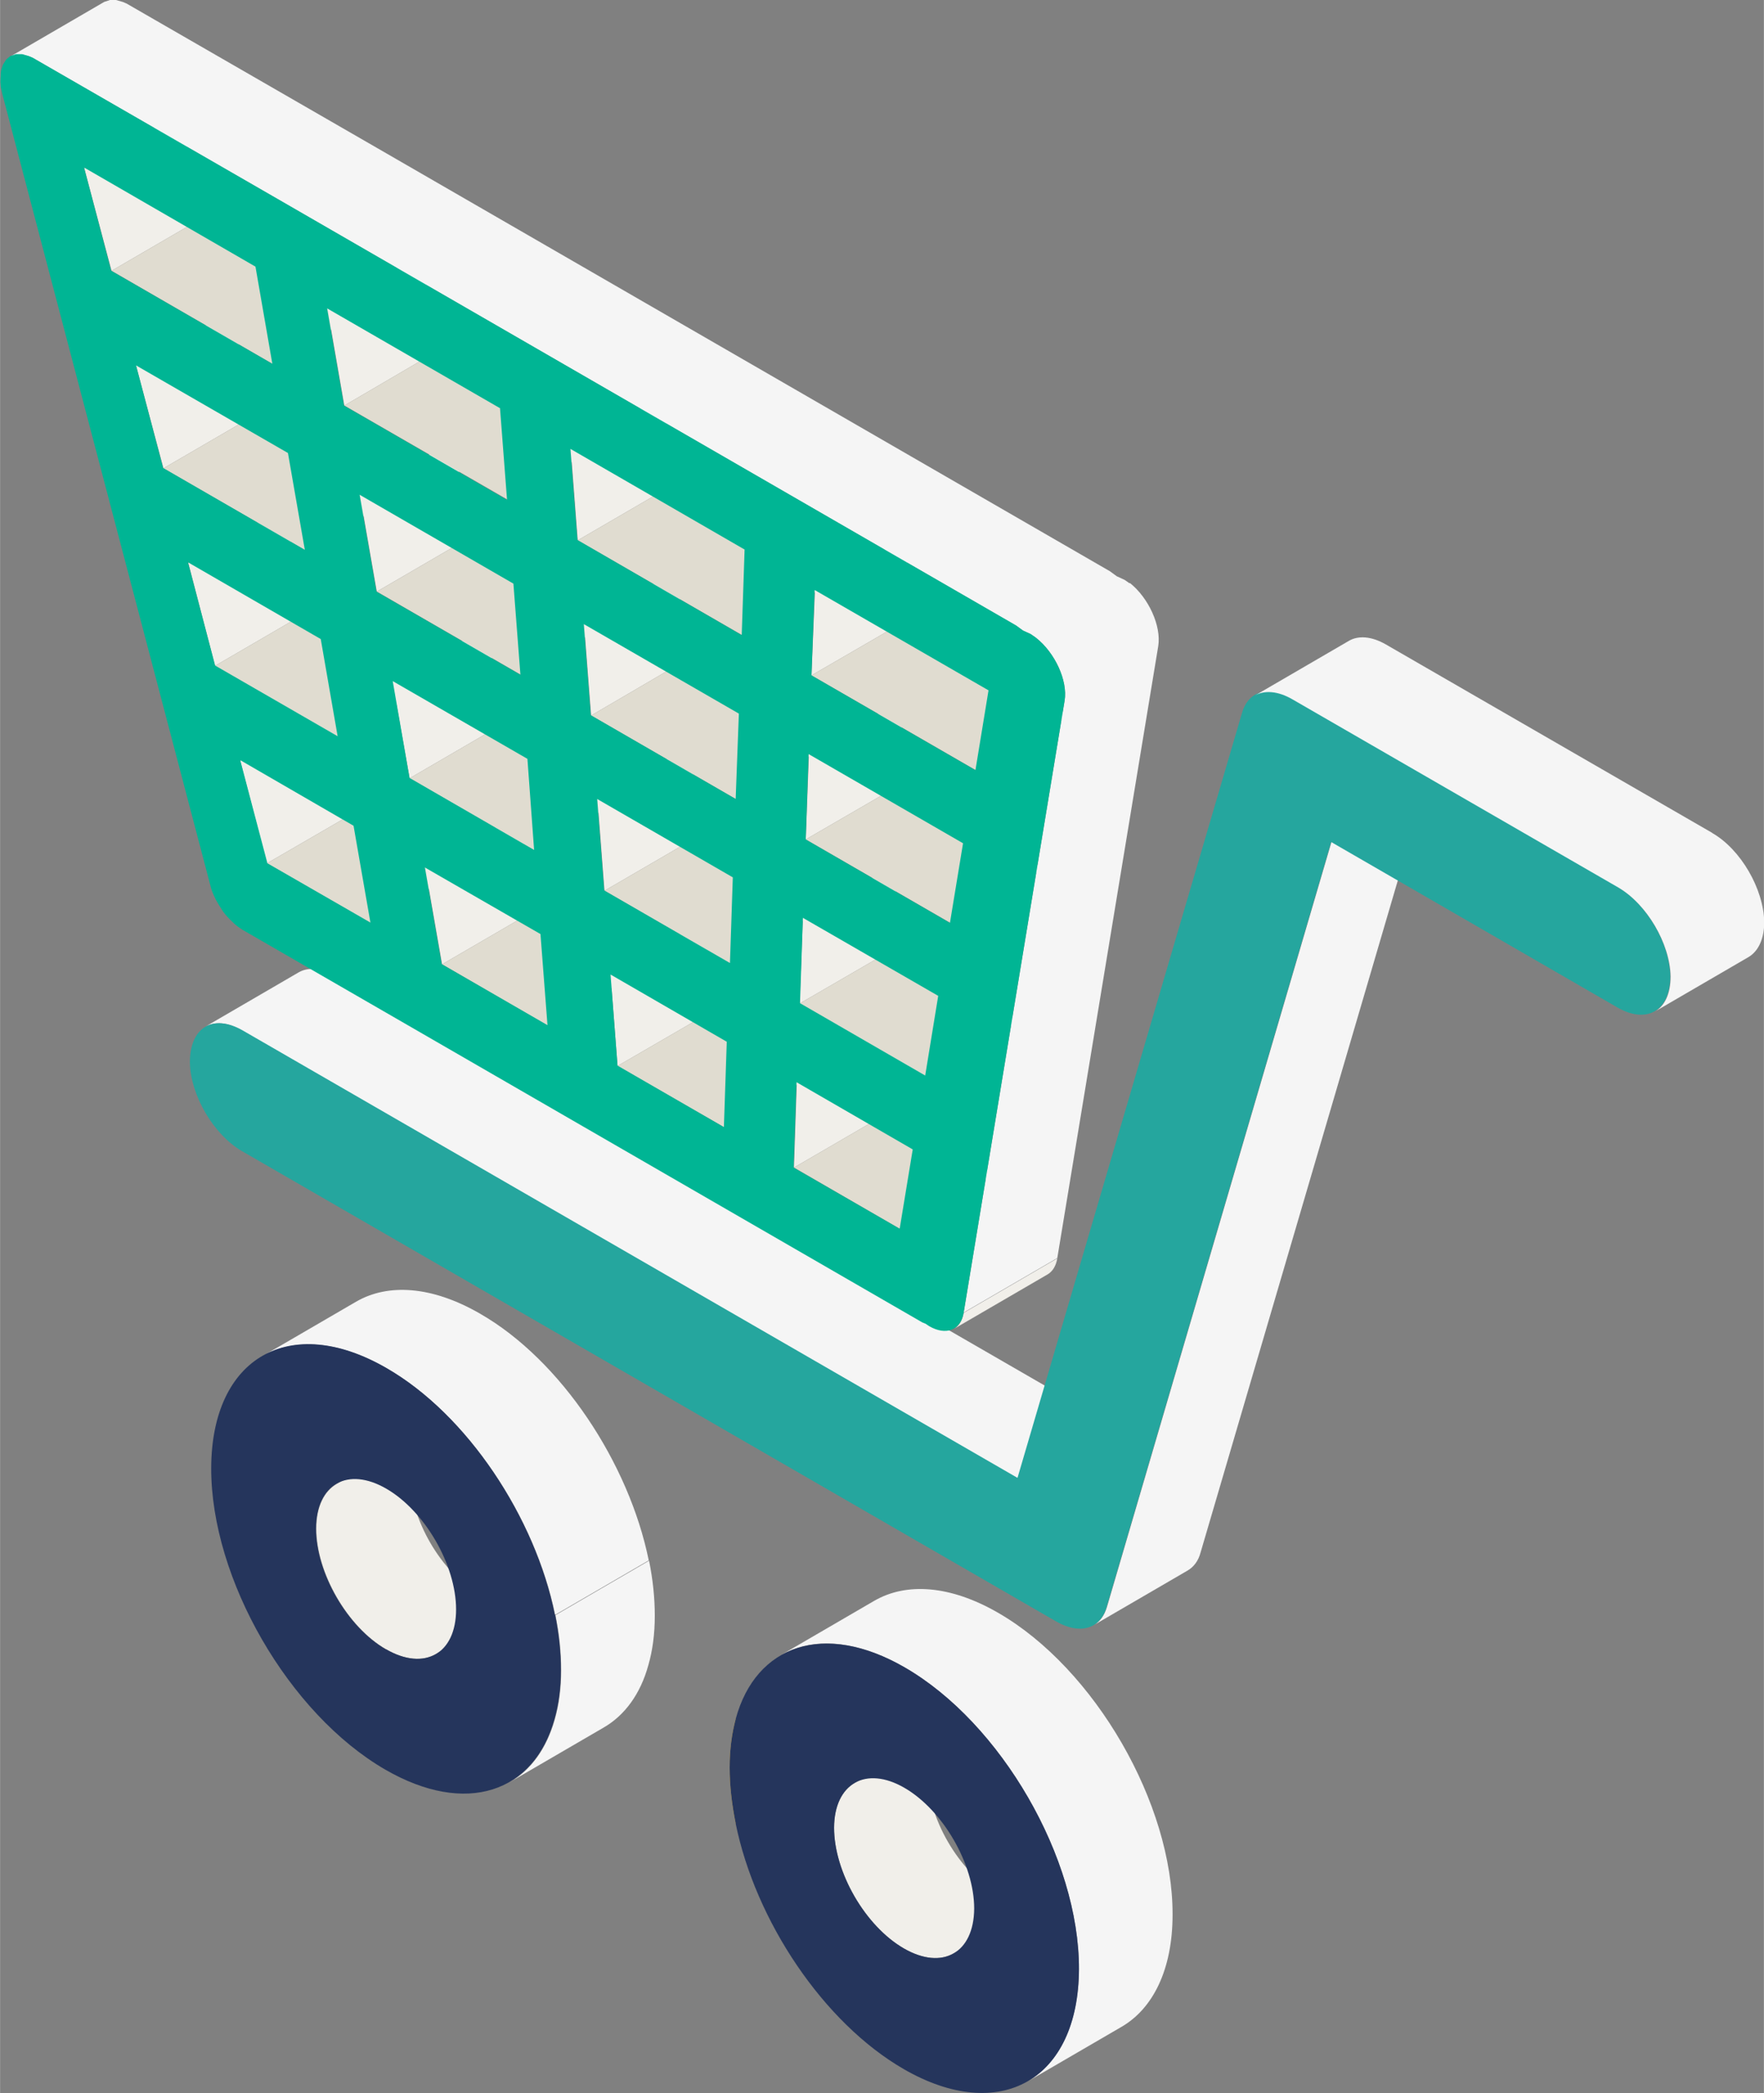
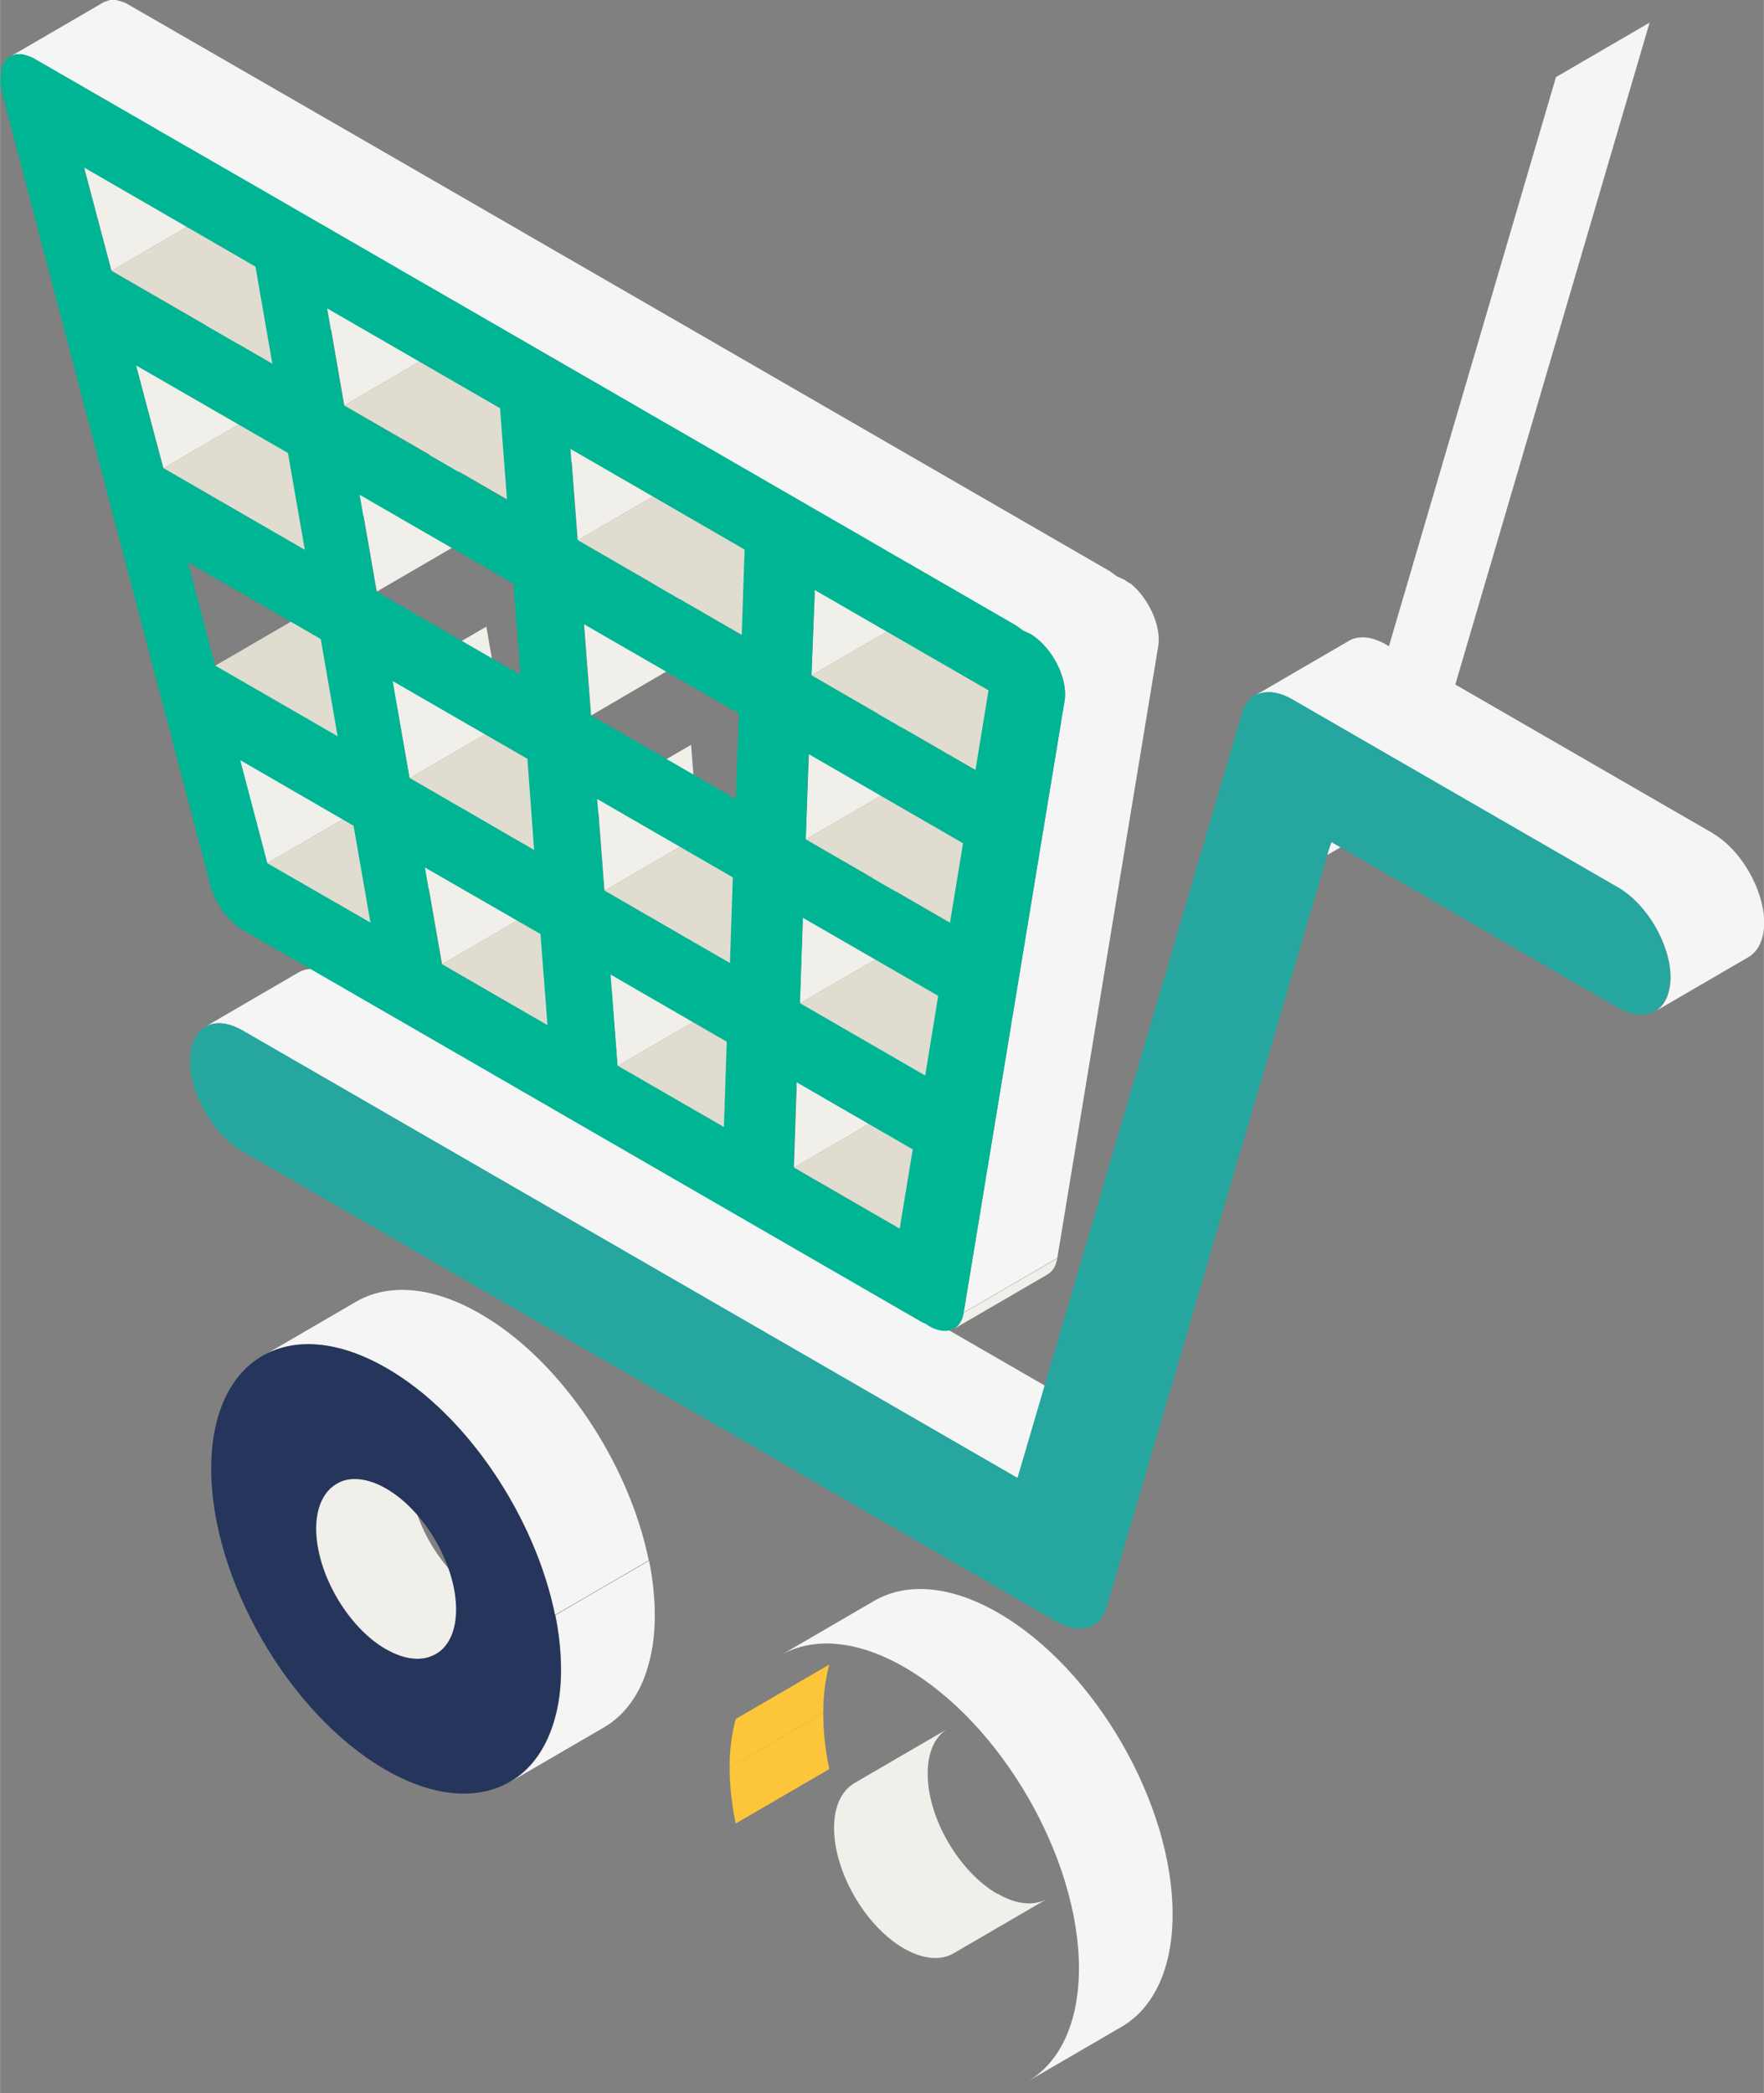
<svg xmlns="http://www.w3.org/2000/svg" xml:space="preserve" width="18.718mm" height="22.2mm" style="shape-rendering:geometricPrecision; text-rendering:geometricPrecision; image-rendering:optimizeQuality; fill-rule:evenodd; clip-rule:evenodd" viewBox="0 0 55.39 65.7">
  <rect x="0" y="0" width="55.39" height="65.7" fill="#808080" stroke="none" />
  <defs>
    <style type="text/css">  .fil6 {fill:#00B594;fill-rule:nonzero} .fil2 {fill:#25355C;fill-rule:nonzero} .fil5 {fill:#25A69E;fill-rule:nonzero} .fil4 {fill:#E0DCD0;fill-rule:nonzero} .fil0 {fill:#F1EFEA;fill-rule:nonzero} .fil1 {fill:whitesmoke;fill-rule:nonzero} .fil3 {fill:#FDC63A;fill-rule:nonzero}  </style>
  </defs>
  <g id="Слой_x0020_1">
    <path class="fil0" d="M15.06 50.06c-1.21,-0.7 -2.2,-2.4 -2.19,-3.79 0,-0.69 0.25,-1.18 0.64,-1.4l-2.94 1.71c-0.39,0.23 -0.64,0.71 -0.64,1.4 -0,1.39 0.98,3.09 2.19,3.79 0.61,0.35 1.16,0.38 1.56,0.15l2.94 -1.71c-0.4,0.23 -0.95,0.2 -1.56,-0.15z" />
    <path class="fil1" d="M18.95 54.23l-2.94 1.71c0.66,-0.38 1.15,-1.05 1.41,-1.97 0.13,-0.46 0.2,-0.97 0.2,-1.54 0,-0.56 -0.06,-1.14 -0.18,-1.73l2.94 -1.71c0.12,0.59 0.18,1.17 0.18,1.73 -0,0.57 -0.07,1.09 -0.2,1.54 -0.25,0.92 -0.75,1.59 -1.41,1.97z" />
    <path class="fil1" d="M8.24 42.57l2.94 -1.71c1,-0.58 2.38,-0.5 3.9,0.38 2.54,1.46 4.67,4.69 5.29,7.74l-2.94 1.71c-0.62,-3.05 -2.75,-6.28 -5.29,-7.74 -1.52,-0.88 -2.9,-0.96 -3.9,-0.38z" />
    <path class="fil2" d="M12.12 51.77c1.21,0.7 2.2,0.14 2.2,-1.25 0,-1.39 -0.98,-3.09 -2.19,-3.79 -1.21,-0.7 -2.2,-0.15 -2.21,1.25 -0,1.39 0.98,3.09 2.19,3.79zm5.31 -1.08c0.12,0.59 0.18,1.17 0.18,1.73 -0,0.57 -0.07,1.09 -0.2,1.54 -0.64,2.31 -2.78,3.05 -5.31,1.59 -3.03,-1.75 -5.48,-5.99 -5.47,-9.47 0.01,-3.48 2.48,-4.88 5.5,-3.14 2.54,1.46 4.67,4.69 5.29,7.74z" />
    <path class="fil3" d="M25.85 53.76c-0,0.57 0.06,1.17 0.19,1.77l-2.94 1.71c-0.12,-0.6 -0.19,-1.19 -0.19,-1.76 0.98,-0.57 1.96,-1.14 2.94,-1.71z" />
    <path class="fil3" d="M26.04 52.25c-0.12,0.45 -0.19,0.95 -0.19,1.52 -0.98,0.57 -1.96,1.14 -2.94,1.71 0,-0.56 0.07,-1.07 0.19,-1.52 0.88,-0.51 2.06,-1.2 2.94,-1.71z" />
    <path class="fil0" d="M31.32 59.45c-1.21,-0.7 -2.2,-2.39 -2.19,-3.79 0,-0.69 0.25,-1.18 0.64,-1.4l-2.94 1.71c-0.39,0.23 -0.64,0.71 -0.64,1.4 -0,1.4 0.98,3.09 2.19,3.79 0.61,0.35 1.17,0.39 1.57,0.15l2.94 -1.71c-0.4,0.23 -0.96,0.2 -1.57,-0.16z" />
    <path class="fil1" d="M31.35 50.63c-1.52,-0.88 -2.9,-0.96 -3.9,-0.38l-2.94 1.71c1,-0.58 2.38,-0.5 3.9,0.38 3.03,1.75 5.48,5.99 5.47,9.47 -0.01,1.73 -0.62,2.94 -1.6,3.52l2.94 -1.71c0.98,-0.57 1.6,-1.79 1.6,-3.52 0.01,-3.48 -2.44,-7.72 -5.47,-9.47z" />
-     <path class="fil2" d="M28.38 61.16c1.21,0.7 2.2,0.15 2.21,-1.25 0,-1.39 -0.98,-3.09 -2.19,-3.79 -1.21,-0.7 -2.2,-0.14 -2.21,1.25 -0,1.4 0.98,3.09 2.19,3.79zm0.03 -8.82c3.03,1.75 5.48,5.99 5.47,9.47 -0.01,3.48 -2.48,4.88 -5.5,3.14 -2.53,-1.46 -4.66,-4.66 -5.28,-7.71 -0.12,-0.6 -0.19,-1.19 -0.19,-1.76 0,-0.56 0.07,-1.07 0.19,-1.52 0.63,-2.33 2.78,-3.08 5.31,-1.62z" />
    <polygon class="fil0" points="7.54,23.88 10.48,22.17 11.33,25.39 8.38,27.1 " />
    <polygon class="fil4" points="8.38,27.1 11.33,25.39 14.57,27.26 11.63,28.97 " />
-     <polygon class="fil0" points="5.91,17.67 8.85,15.96 9.69,19.19 6.75,20.9 " />
    <polygon class="fil4" points="6.75,20.9 9.69,19.19 13.55,21.42 10.6,23.13 " />
    <polygon class="fil0" points="13.35,27.24 16.29,25.53 16.82,28.56 13.88,30.27 " />
    <polygon class="fil0" points="4.27,11.48 7.22,9.77 8.07,12.99 5.13,14.7 " />
    <polygon class="fil4" points="13.88,30.27 16.82,28.56 20.14,30.48 17.19,32.19 " />
    <polygon class="fil4" points="5.13,14.7 8.07,12.99 12.52,15.56 9.58,17.27 " />
    <polygon class="fil0" points="2.64,5.27 5.59,3.56 6.44,6.79 3.5,8.5 " />
    <polygon class="fil0" points="12.32,21.38 15.27,19.67 15.8,22.72 12.86,24.43 " />
    <polygon class="fil4" points="12.86,24.43 15.8,22.72 19.71,24.98 16.77,26.69 " />
    <polygon class="fil0" points="19.17,30.6 22.12,28.89 22.34,31.75 19.39,33.46 " />
    <polygon class="fil4" points="3.5,8.5 6.44,6.79 11.5,9.71 8.55,11.42 " />
    <polygon class="fil4" points="19.39,33.46 22.34,31.75 25.68,33.67 22.73,35.38 " />
    <polygon class="fil0" points="11.3,15.53 14.24,13.82 14.77,16.86 11.83,18.57 " />
-     <polygon class="fil4" points="11.83,18.57 14.77,16.86 19.29,19.47 16.35,21.18 " />
    <polygon class="fil0" points="18.76,25.09 21.7,23.38 21.92,26.25 18.98,27.96 " />
    <polygon class="fil0" points="10.28,9.68 13.22,7.97 13.75,11.01 10.81,12.73 " />
    <path class="fil1" d="M10.54 30.64c-0.45,-0.26 -0.86,-0.29 -1.16,-0.12l-2.94 1.71c0.3,-0.17 0.7,-0.15 1.16,0.12l24.34 14.05 2.94 -1.71 -24.34 -14.05z" />
    <polygon class="fil0" points="25.02,33.97 27.96,32.26 27.87,34.94 24.93,36.65 " />
    <polygon class="fil4" points="18.98,27.96 21.92,26.25 25.86,28.53 22.92,30.24 " />
-     <path class="fil1" d="M41.81 26.43l-7.05 24.01c-0.08,0.27 -0.22,0.46 -0.41,0.57l2.94 -1.71c0.19,-0.11 0.34,-0.3 0.41,-0.57l7.05 -24.01 -2.94 1.71z" />
+     <path class="fil1" d="M41.81 26.43c-0.08,0.27 -0.22,0.46 -0.41,0.57l2.94 -1.71c0.19,-0.11 0.34,-0.3 0.41,-0.57l7.05 -24.01 -2.94 1.71z" />
    <path class="fil5" d="M50.81 27.85c0.89,0.52 1.62,1.75 1.64,2.79 -0,1.09 -0.74,1.51 -1.65,0.99l-9 -5.2 -7.05 24.01c-0.2,0.7 -0.85,0.88 -1.58,0.46l-25.58 -14.77c-0.89,-0.52 -1.61,-1.75 -1.63,-2.78 -0,-1.11 0.73,-1.53 1.65,-1.01l24.34 14.05 7.05 -24.01c0.2,-0.7 0.85,-0.88 1.58,-0.46l10.24 5.91z" />
    <polygon class="fil4" points="24.93,36.65 27.87,34.94 31.2,36.86 28.25,38.57 " />
    <path class="fil0" d="M32.9 40l-2.94 1.71c0.15,-0.09 0.26,-0.26 0.3,-0.5l2.94 -1.71c-0.04,0.24 -0.15,0.41 -0.3,0.5z" />
    <polygon class="fil4" points="10.81,12.73 13.75,11.01 18.88,13.97 15.93,15.68 " />
    <polygon class="fil0" points="18.34,19.6 21.28,17.89 21.5,20.74 18.56,22.46 " />
    <polygon class="fil0" points="25.21,28.82 28.15,27.11 28.06,29.79 25.11,31.5 " />
-     <polygon class="fil4" points="18.56,22.46 21.5,20.74 26.05,23.37 23.1,25.08 " />
    <polygon class="fil4" points="25.11,31.5 28.06,29.79 31.99,32.06 29.05,33.78 " />
    <polygon class="fil0" points="17.92,14.09 20.86,12.38 21.08,15.25 18.14,16.96 " />
    <polygon class="fil0" points="25.4,23.67 28.34,21.96 28.25,24.64 25.3,26.35 " />
    <polygon class="fil4" points="18.14,16.96 21.08,15.25 26.23,18.22 23.29,19.93 " />
    <polygon class="fil4" points="25.3,26.35 28.25,24.64 32.78,27.26 29.84,28.97 " />
    <polygon class="fil0" points="25.59,18.52 28.53,16.81 28.43,19.49 25.48,21.2 " />
    <polygon class="fil4" points="25.48,21.2 28.43,19.49 33.57,22.46 30.63,24.17 " />
    <path class="fil1" d="M35.47 18.31l-0.16 -0.11 -0.24 -0.11 -0.22 -0.16 -23.02 -13.29 -7.86 -4.53 -0.12 -0.05 -0.21 -0.06 -0.11 0 -0.08 0 -0.09 0.03 -0.09 0.03 -2.94 1.71 0.09 -0.03 0.09 -0.03 0.08 0 0.11 -0 0.21 0.06 0.12 0.05 7.86 4.53 23.02 13.29 0.22 0.16 0.24 0.11 0.16 0.11c0.6,0.47 1,1.35 0.9,1.97l-3.17 19.21 2.94 -1.71 3.17 -19.21c0.1,-0.63 -0.3,-1.51 -0.89,-1.98z" />
    <path class="fil6" d="M22.73 35.38l0.09 -2.68 -3.65 -2.11 0.22 2.86 3.34 1.93zm5.52 3.19l0.41 -2.49 -3.65 -2.11 -0.09 2.68 3.33 1.92zm-14.37 -8.3l3.31 1.91 -0.22 -2.86 -3.63 -2.09 0.53 3.04zm-5.5 -3.18l3.25 1.87 -0.53 -3.04 -3.56 -2.06 0.85 3.22zm14.54 3.14l0.09 -2.69 -4.26 -2.46 0.22 2.87 3.95 2.28zm6.13 3.54l0.41 -2.51 -4.25 -2.45 -0.09 2.68 3.93 2.27zm-16.19 -9.35l3.91 2.26 -0.21 -2.86 -4.23 -2.44 0.53 3.05zm-6.11 -3.53l3.85 2.22 -0.53 -3.05 -4.17 -2.41 0.85 3.23zm16.35 4.18l0.1 -2.67 -4.87 -2.81 0.22 2.86 4.55 2.63zm6.73 3.89l0.41 -2.49 -4.85 -2.8 -0.09 2.68 4.53 2.62zm-18.54 -13.43l0.53 3.04 4.52 2.61 -0.22 -2.86 -4.83 -2.79zm-7.02 -4.06l0.85 3.22 4.45 2.57 -0.53 -3.04 -4.77 -2.75zm19.02 8.46l0.09 -2.68 -5.47 -3.16 0.22 2.86 5.15 2.98zm7.34 4.24l0.41 -2.5 -5.46 -3.15 -0.1 2.68 5.14 2.97zm-14.92 -11.35l-5.44 -3.14 0.53 3.05 5.12 2.96 -0.22 -2.87zm-13.07 -7.55l0.85 3.23 5.06 2.92 -0.53 -3.05 -5.38 -3.11zm29.89 14.75c0.6,0.47 1,1.35 0.9,1.97l-3.17 19.21c-0.09,0.56 -0.56,0.73 -1.08,0.43l-0.12 -0.08 -0.1 -0.04 -15.95 -9.21 -5.39 -3.11c-0.11,-0.07 -0.21,-0.14 -0.29,-0.22 -0.16,-0.15 -0.25,-0.25 -0.33,-0.36 -0.09,-0.14 -0.16,-0.25 -0.22,-0.36 -0.1,-0.2 -0.15,-0.33 -0.18,-0.47l-6.53 -24.83 -0.05 -0.23 -0.01 -0.15 0.01 -0.25 0.01 -0.1 0.03 -0.1 0.03 -0.09 0.05 -0.08 0.05 -0.08 0.07 -0.06 0.06 -0.05 0.09 -0.03 0.09 -0.03 0.08 0 0.11 -0 0.21 0.06 0.12 0.05 7.86 4.53 23.02 13.29 0.22 0.16 0.24 0.11 0.16 0.11z" />
    <path class="fil1" d="M53.76 26.14l-10.24 -5.91c-0.45,-0.26 -0.87,-0.29 -1.17,-0.11l-2.94 1.71c0.3,-0.17 0.72,-0.14 1.17,0.12l10.24 5.91c0.89,0.52 1.62,1.75 1.64,2.79 -0,0.55 -0.19,0.93 -0.49,1.1l2.94 -1.71c0.3,-0.18 0.49,-0.56 0.49,-1.1 -0.02,-1.04 -0.74,-2.28 -1.63,-2.79z" />
  </g>
</svg>